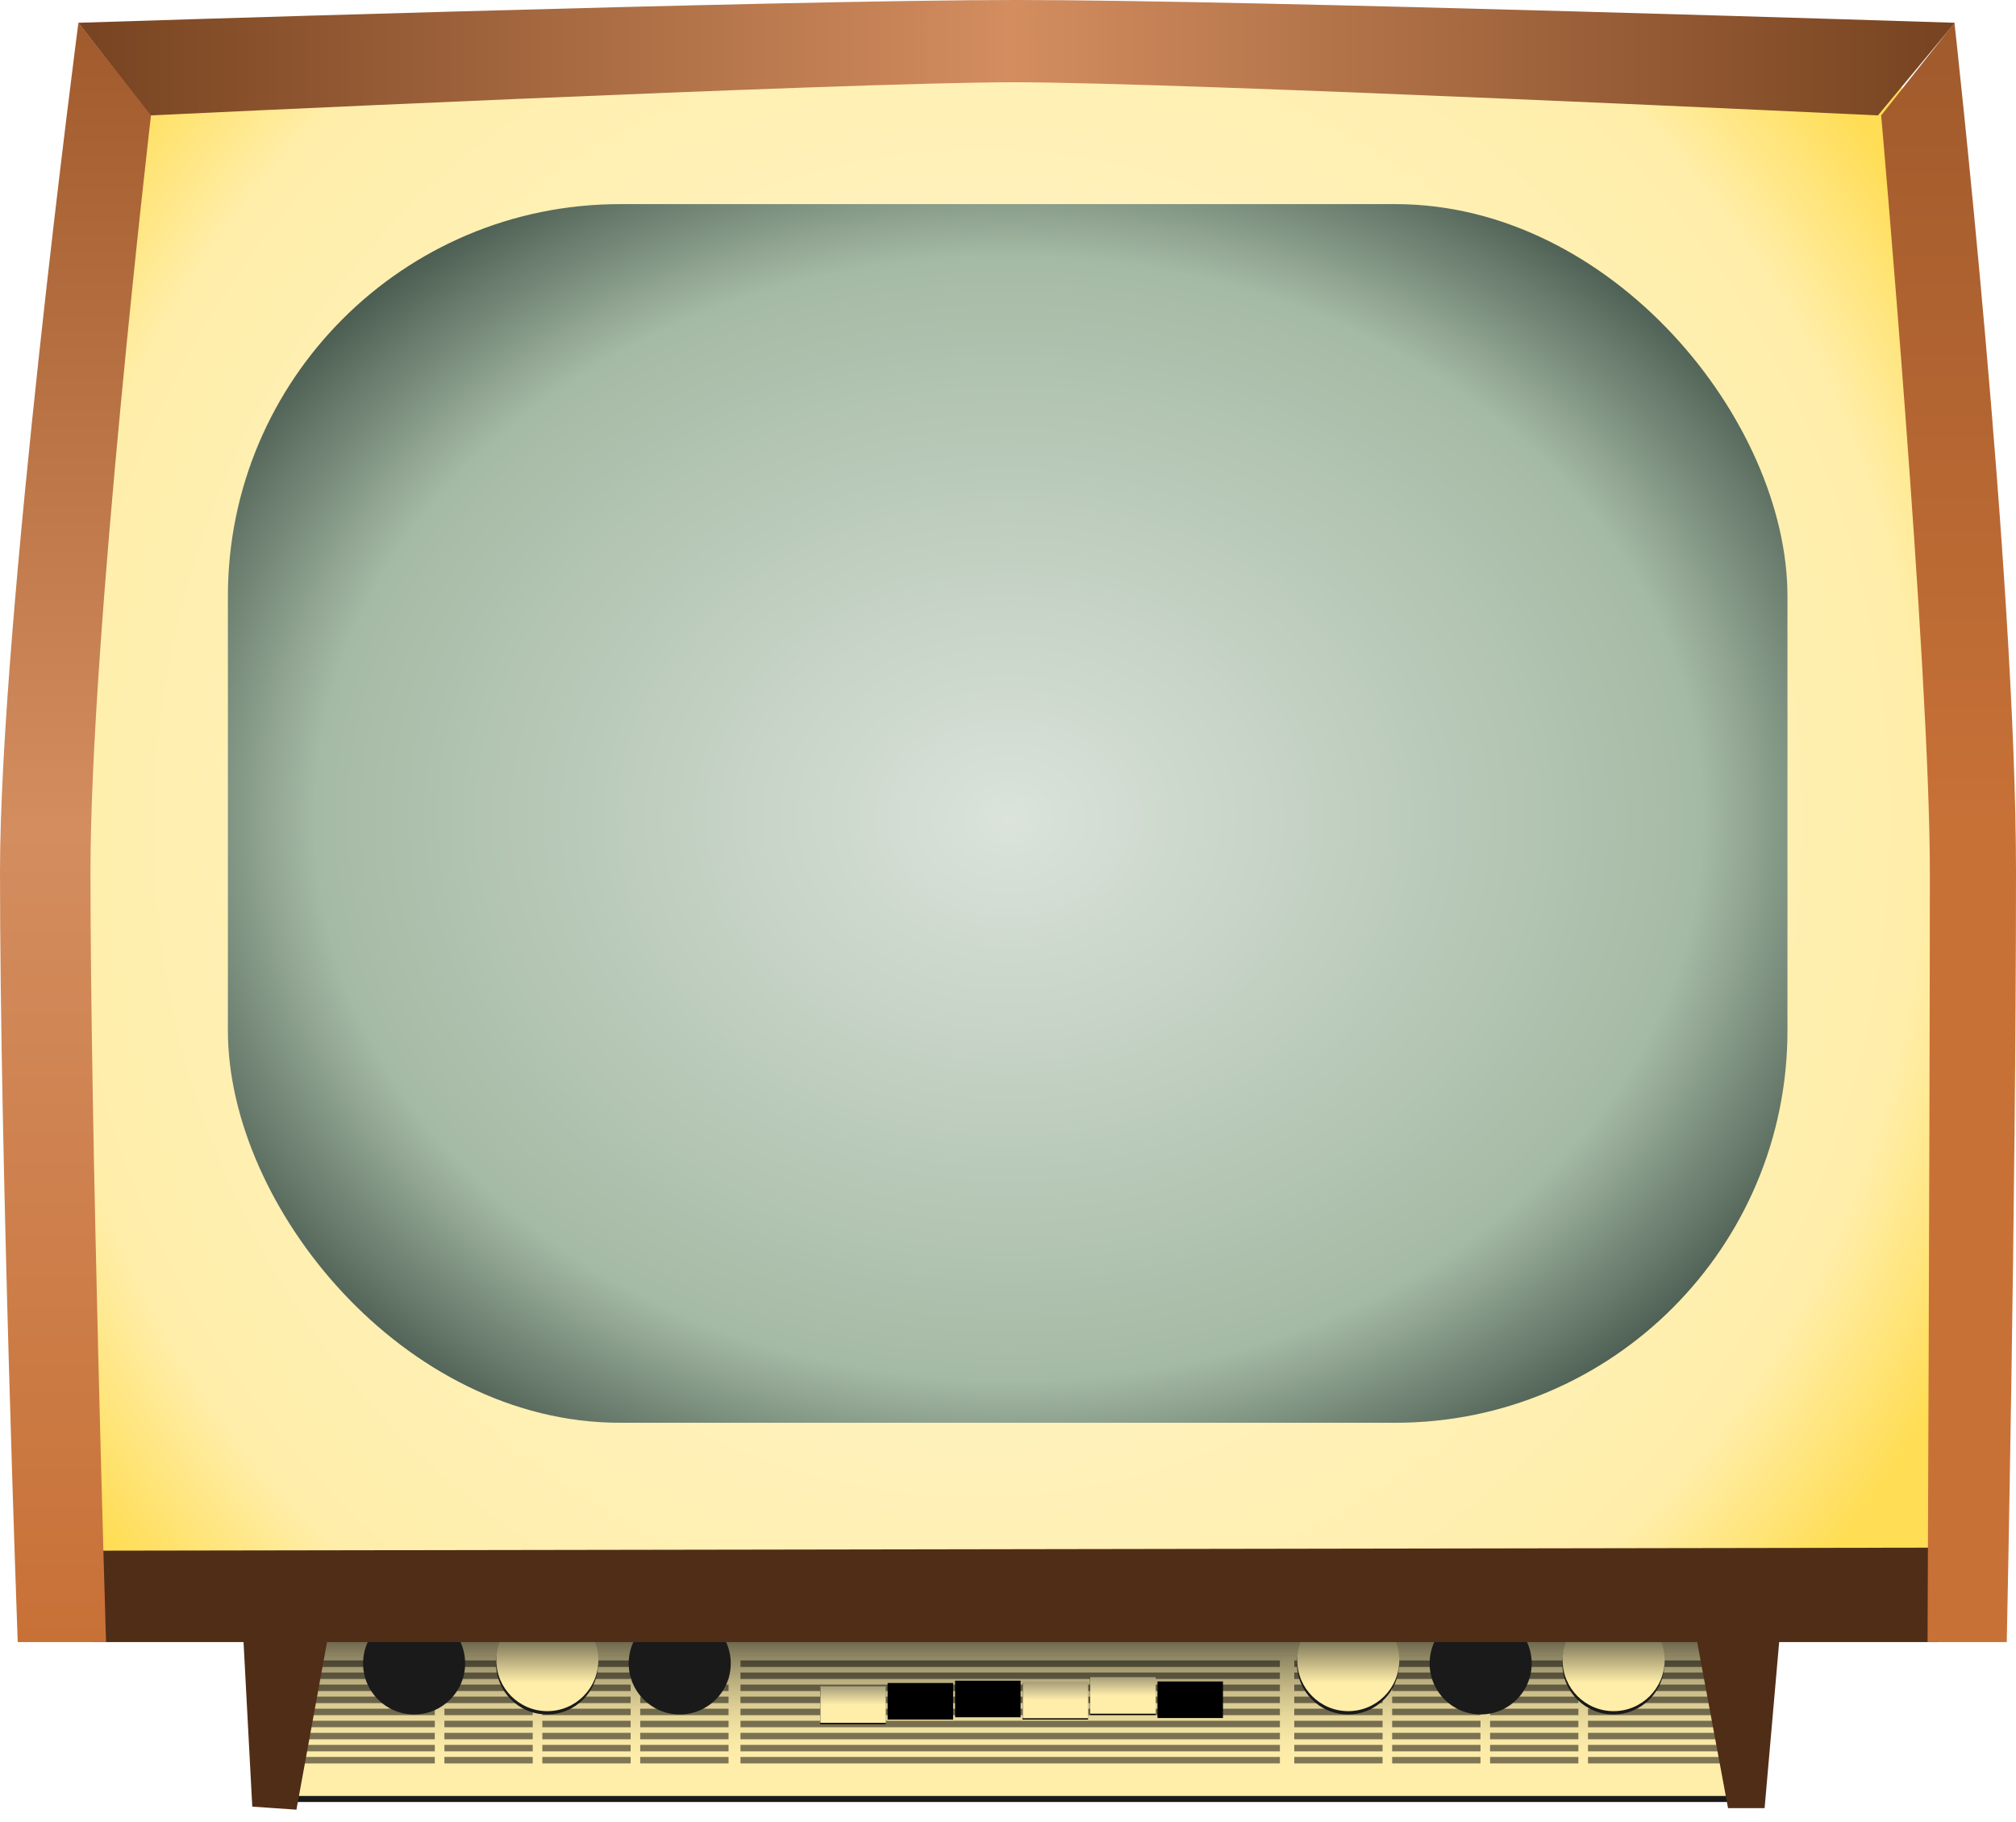
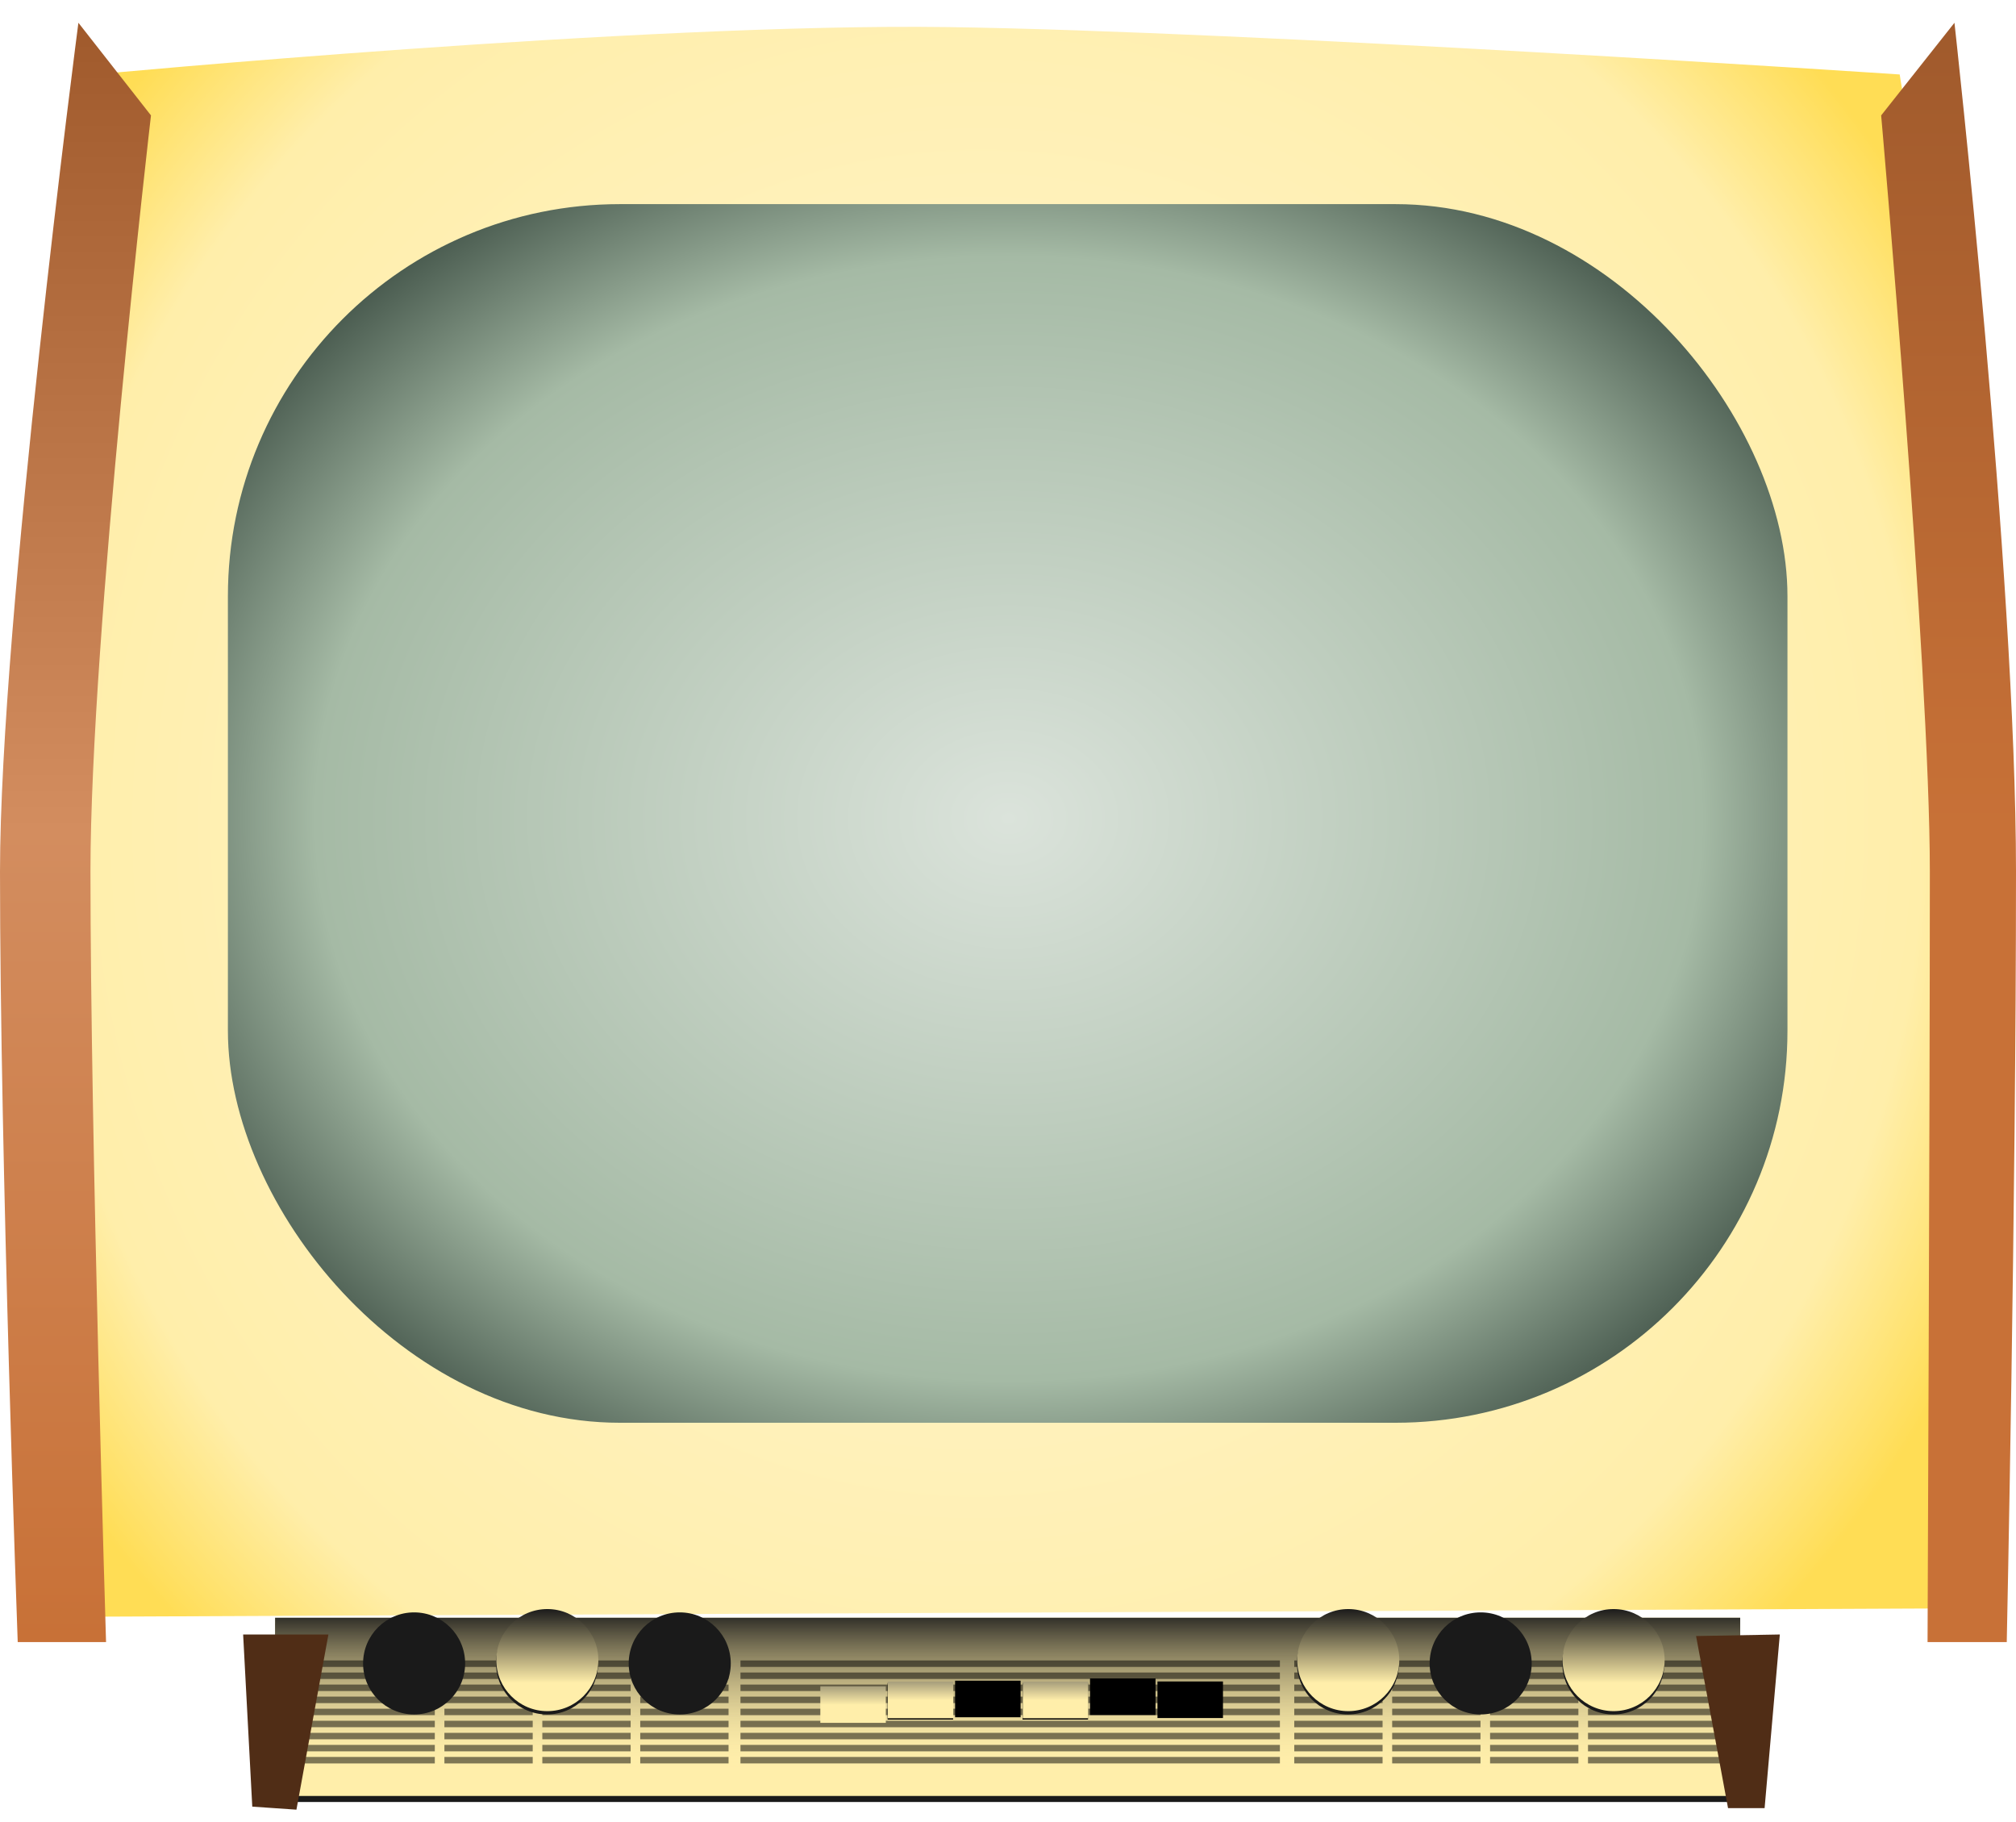
<svg xmlns="http://www.w3.org/2000/svg" xmlns:xlink="http://www.w3.org/1999/xlink" viewBox="0 0 668.57 604.02">
  <defs>
    <linearGradient id="k" y2="95.219" gradientUnits="userSpaceOnUse" x2="678.57" y1="630.93" x1="678.57">
      <stop offset="0" stop-color="#c87137" />
      <stop offset=".5" stop-color="#c87137" />
      <stop offset="1" stop-color="#a05a2c" />
    </linearGradient>
    <linearGradient id="b">
      <stop offset="0" stop-color="#fea" />
      <stop offset="1" stop-color="#4d4d4d" />
    </linearGradient>
    <linearGradient id="e" y2="674.02" gradientUnits="userSpaceOnUse" x2="218.21" y1="623.97" x1="218.21">
      <stop offset="0" stop-color="#1a1a1a" />
      <stop offset="1" stop-color="#fea" stop-opacity="0" />
    </linearGradient>
    <linearGradient id="h" y2="585.62" xlink:href="#a" gradientUnits="userSpaceOnUse" x2="-75.152" y1="566.91" x1="-75.152" />
    <linearGradient id="f" y2="95.219" gradientUnits="userSpaceOnUse" x2="679.34" y1="95.219" x1="68.571">
      <stop offset="0" stop-color="#784421" />
      <stop offset=".5" stop-color="#d38d5f" />
      <stop offset="1" stop-color="#784421" />
    </linearGradient>
    <linearGradient id="i" y2="95.219" gradientUnits="userSpaceOnUse" x2="68.571" y1="630.93" x1="68.571">
      <stop offset="0" stop-color="#c87137" />
      <stop offset=".5" stop-color="#d38d5f" />
      <stop offset="1" stop-color="#a05a2c" />
    </linearGradient>
    <linearGradient id="a">
      <stop offset="0" stop-color="#1a1a1a" />
      <stop offset="1" stop-color="#fea" />
    </linearGradient>
    <linearGradient id="m" y2="640.66" xlink:href="#b" gradientUnits="userSpaceOnUse" x2="319.97" y1="652.94" x1="319.97" />
    <filter id="g" color-interpolation-filters="sRGB">
      <feGaussianBlur stdDeviation=".386" />
    </filter>
    <filter id="c" height="1.221" width="1.027" color-interpolation-filters="sRGB" y="-.111" x="-.013">
      <feGaussianBlur stdDeviation="2.725" />
    </filter>
    <filter id="l" color-interpolation-filters="sRGB">
      <feGaussianBlur stdDeviation=".338" />
    </filter>
    <radialGradient id="j" gradientUnits="userSpaceOnUse" cy="329.01" cx="397" gradientTransform="matrix(-0 .994 -1.226 -.001 776.45 -35.224)" r="258.6">
      <stop offset="0" stop-color="#dbe3db" />
      <stop offset=".725" stop-color="#a5baa5" />
      <stop offset="1" stop-color="#37483e" />
    </radialGradient>
    <radialGradient id="d" gradientUnits="userSpaceOnUse" cy="329.97" cx="383.18" gradientTransform="matrix(-.075 1.176 -1.134 -.073 765.94 -65.95)" r="323.26">
      <stop offset="0" stop-color="#fff6d5" />
      <stop offset=".853" stop-color="#fea" />
      <stop offset="1" stop-color="#fd5" />
    </radialGradient>
  </defs>
  <g transform="translate(-38.571 -87.667)">
    <path filter="url(#c)" fill="#1a1a1a" d="M129.8 626.06h485.88v59.094H129.8z" />
    <path d="M52.857 623.79S47.143 440.93 50 375.22c2.857-65.714 20-262.86 20-262.86s181.43-17.143 282.86-15.714c101.43 1.429 315.71 15.714 315.71 15.714s27.143 165.71 27.143 248.57c0 82.857-2.857 260-2.857 260l-640 2.857z" fill="url(#d)" />
    <path fill="#fea" d="M129.8 624.06h485.88v59.094H129.8z" />
    <path opacity=".9" fill="url(#e)" d="M129.8 624.06h485.88v59.094H129.8z" />
    <path opacity=".5" d="M138.48 670.22h44.286v2.143H138.48zM138.48 666.22h44.286v2.143H138.48zM138.48 662.22h44.286v2.143H138.48zM138.48 658.22h44.286v2.143H138.48zM138.48 654.22h44.286v2.143H138.48zM138.48 650.22h44.286v2.143H138.48zM138.48 646.22h44.286v2.143H138.48zM138.48 642.22h44.286v2.143H138.48zM138.48 638.22h44.286v2.143H138.48zM185.95 670.22h29.286v2.143H185.95zM185.95 666.22h29.286v2.143H185.95zM185.95 662.22h29.286v2.143H185.95zM185.95 658.22h29.286v2.143H185.95zM185.95 654.22h29.286v2.143H185.95zM185.95 650.22h29.286v2.143H185.95zM185.95 646.22h29.286v2.143H185.95zM185.95 642.22h29.286v2.143H185.95zM185.95 638.22h29.286v2.143H185.95z" />
    <g>
      <path opacity=".5" d="M218.425 670.22h29.286v2.143h-29.286zM218.425 666.22h29.286v2.143h-29.286zM218.425 662.22h29.286v2.143h-29.286zM218.425 658.22h29.286v2.143h-29.286zM218.425 654.22h29.286v2.143h-29.286zM218.425 650.22h29.286v2.143h-29.286zM218.425 646.22h29.286v2.143h-29.286zM218.425 642.22h29.286v2.143h-29.286zM218.425 638.22h29.286v2.143h-29.286z" />
    </g>
    <g>
      <path opacity=".5" d="M250.895 670.22h29.286v2.143h-29.286zM250.895 666.22h29.286v2.143h-29.286zM250.895 662.22h29.286v2.143h-29.286zM250.895 658.22h29.286v2.143h-29.286zM250.895 654.22h29.286v2.143h-29.286zM250.895 650.22h29.286v2.143h-29.286zM250.895 646.22h29.286v2.143h-29.286zM250.895 642.22h29.286v2.143h-29.286zM250.895 638.22h29.286v2.143h-29.286z" />
    </g>
    <g>
      <path opacity=".5" d="M609.49 670.22h-44.286v2.143h44.286zM609.49 666.22h-44.286v2.143h44.286zM609.49 662.22h-44.286v2.143h44.286zM609.49 658.22h-44.286v2.143h44.286zM609.49 654.22h-44.286v2.143h44.286zM609.49 650.22h-44.286v2.143h44.286zM609.49 646.22h-44.286v2.143h44.286zM609.49 642.22h-44.286v2.143h44.286zM609.49 638.22h-44.286v2.143h44.286z" />
      <g>
        <path opacity=".5" d="M562.015 670.22h-29.286v2.143h29.286zM562.015 666.22h-29.286v2.143h29.286zM562.015 662.22h-29.286v2.143h29.286zM562.015 658.22h-29.286v2.143h29.286zM562.015 654.22h-29.286v2.143h29.286zM562.015 650.22h-29.286v2.143h29.286zM562.015 646.22h-29.286v2.143h29.286zM562.015 642.22h-29.286v2.143h29.286zM562.015 638.22h-29.286v2.143h29.286z" />
      </g>
      <g>
        <path opacity=".5" d="M529.545 670.22h-29.286v2.143h29.286zM529.545 666.22h-29.286v2.143h29.286zM529.545 662.22h-29.286v2.143h29.286zM529.545 658.22h-29.286v2.143h29.286zM529.545 654.22h-29.286v2.143h29.286zM529.545 650.22h-29.286v2.143h29.286zM529.545 646.22h-29.286v2.143h29.286zM529.545 642.22h-29.286v2.143h29.286zM529.545 638.22h-29.286v2.143h29.286z" />
      </g>
      <g>
        <path opacity=".5" d="M497.075 670.22h-29.286v2.143h29.286zM497.075 666.22h-29.286v2.143h29.286zM497.075 662.22h-29.286v2.143h29.286zM497.075 658.22h-29.286v2.143h29.286zM497.075 654.22h-29.286v2.143h29.286zM497.075 650.22h-29.286v2.143h29.286zM497.075 646.22h-29.286v2.143h29.286zM497.075 642.22h-29.286v2.143h29.286zM497.075 638.22h-29.286v2.143h29.286z" />
      </g>
    </g>
    <g>
      <path opacity=".5" d="M463.024 670.22H284.135v2.143h178.889zM463.024 666.22H284.135v2.143h178.889zM463.024 662.22H284.135v2.143h178.889zM463.024 658.22H284.135v2.143h178.889zM463.024 654.22H284.135v2.143h178.889zM463.024 650.22H284.135v2.143h178.889zM463.024 646.22H284.135v2.143h178.889zM463.024 642.22H284.135v2.143h178.889zM463.024 638.22H284.135v2.143h178.889z" />
    </g>
-     <path d="M88.388 125.93L64.551 95.219s233.37-7.553 311.15-7.553c77.788 0 311.15 7.553 311.15 7.553l-25.499 30.714s-230.92-10.993-286.48-10.993c-55.558 0-286.48 10.993-286.48 10.993z" fill="url(#f)" />
    <g>
      <path d="M-63.64 579.86c0 7.113-5.766 12.879-12.879 12.879-7.113 0-12.879-5.766-12.879-12.879 0-7.113 5.766-12.879 12.879-12.879 7.113 0 12.879 5.766 12.879 12.879z" transform="translate(586.15 -122.73) scale(1.314)" filter="url(#g)" fill="#1a1a1a" />
      <path d="M-63.64 579.86c0 7.113-5.766 12.879-12.879 12.879-7.113 0-12.879-5.766-12.879-12.879 0-7.113 5.766-12.879 12.879-12.879 7.113 0 12.879 5.766 12.879 12.879z" transform="translate(586.24 -123.83) scale(1.314)" fill="url(#h)" />
    </g>
    <g>
      <path d="M-63.64 579.86c0 7.113-5.766 12.879-12.879 12.879-7.113 0-12.879-5.766-12.879-12.879 0-7.113 5.766-12.879 12.879-12.879 7.113 0 12.879 5.766 12.879 12.879z" transform="translate(630.15 -122.73) scale(1.314)" filter="url(#g)" fill="#1a1a1a" />
      <path d="M-63.64 579.86c0 7.113-5.766 12.879-12.879 12.879-7.113 0-12.879-5.766-12.879-12.879 0-7.113 5.766-12.879 12.879-12.879 7.113 0 12.879 5.766 12.879 12.879z" transform="translate(630.24 -123.83) scale(1.314)" fill="url(#h)" />
    </g>
    <g>
      <path d="M-63.64 579.86c0 7.113-5.766 12.879-12.879 12.879-7.113 0-12.879-5.766-12.879-12.879 0-7.113 5.766-12.879 12.879-12.879 7.113 0 12.879 5.766 12.879 12.879z" transform="translate(674.15 -122.73) scale(1.314)" filter="url(#g)" fill="#1a1a1a" />
      <path d="M-63.64 579.86c0 7.113-5.766 12.879-12.879 12.879-7.113 0-12.879-5.766-12.879-12.879 0-7.113 5.766-12.879 12.879-12.879 7.113 0 12.879 5.766 12.879 12.879z" transform="translate(674.24 -123.83) scale(1.314)" fill="url(#h)" />
    </g>
    <g>
      <path d="M-63.64 579.86c0 7.113-5.766 12.879-12.879 12.879-7.113 0-12.879-5.766-12.879-12.879 0-7.113 5.766-12.879 12.879-12.879 7.113 0 12.879 5.766 12.879 12.879z" transform="translate(276.45 -122.73) scale(1.314)" filter="url(#g)" fill="#1a1a1a" />
      <path d="M-63.64 579.86c0 7.113-5.766 12.879-12.879 12.879-7.113 0-12.879-5.766-12.879-12.879 0-7.113 5.766-12.879 12.879-12.879 7.113 0 12.879 5.766 12.879 12.879z" transform="translate(276.54 -123.83) scale(1.314)" fill="url(#h)" />
    </g>
    <g>
      <path d="M-63.64 579.86c0 7.113-5.766 12.879-12.879 12.879-7.113 0-12.879-5.766-12.879-12.879 0-7.113 5.766-12.879 12.879-12.879 7.113 0 12.879 5.766 12.879 12.879z" transform="translate(320.539 -122.73) scale(1.314)" filter="url(#g)" fill="#1a1a1a" />
      <path d="M-63.64 579.86c0 7.113-5.766 12.879-12.879 12.879-7.113 0-12.879-5.766-12.879-12.879 0-7.113 5.766-12.879 12.879-12.879 7.113 0 12.879 5.766 12.879 12.879z" transform="translate(320.629 -123.83) scale(1.314)" fill="url(#h)" />
    </g>
    <g>
      <path d="M-63.64 579.86c0 7.113-5.766 12.879-12.879 12.879-7.113 0-12.879-5.766-12.879-12.879 0-7.113 5.766-12.879 12.879-12.879 7.113 0 12.879 5.766 12.879 12.879z" transform="translate(364.539 -122.73) scale(1.314)" filter="url(#g)" fill="#1a1a1a" />
      <path d="M-63.64 579.86c0 7.113-5.766 12.879-12.879 12.879-7.113 0-12.879-5.766-12.879-12.879 0-7.113 5.766-12.879 12.879-12.879 7.113 0 12.879 5.766 12.879 12.879z" transform="translate(364.629 -123.83) scale(1.314)" fill="url(#h)" />
    </g>
-     <path d="M66.67 601.83l2.525 30.305h612.15l1.516-31.315-616.19 1.01z" fill="#502d16" />
    <path d="M136.88 687.7l-14.647-1.01-3.03-57.074h28.283L136.88 687.7zM601.04 630.12l27.779-.505-5.05 57.579h-12.123L601.04 630.12z" fill="#502d16" />
    <path d="M73.741 632.13H44.447s-5.875-160.77-5.875-255.48c0-82.857 26-281.43 26-281.43l24.069 30.714s-20.07 172.51-20.07 250.71c0 87.099 5.17 255.48 5.17 255.48z" fill="url(#i)" />
    <rect rx="130" ry="130" height="404.06" width="517.2" y="155.35" x="114.15" fill="url(#j)" />
    <path d="M677.81 632.14h26.264s3.067-145.49 3.067-255.49c0-98.252-20.412-281.43-20.412-281.43l-24.306 30.714s16.146 182.86 16.146 250.71c0 80-.759 255.49-.759 255.49z" fill="url(#k)" />
    <g>
-       <path filter="url(#l)" d="M310.56 647.21h21.718v12.122H310.56z" />
      <path fill="url(#m)" d="M310.62 646.79h21.718v12.122H310.62z" />
      <path filter="url(#l)" d="M310.56 647.21h21.718v12.122H310.56z" transform="translate(44.75 -2.273)" />
      <path fill="url(#m)" d="M310.62 646.79h21.718v12.122H310.62z" transform="translate(44.75 -2.273)" />
      <path filter="url(#l)" d="M310.56 647.21h21.718v12.122H310.56z" transform="translate(67.125 -1.515)" />
      <path fill="url(#m)" d="M310.62 646.79h21.718v12.122H310.62z" transform="translate(67.125 -1.515)" />
      <g>
        <path filter="url(#l)" d="M310.56 647.21h21.718v12.122H310.56z" transform="translate(111.87 -2.02)" />
        <path fill="url(#m)" d="M310.62 646.79h21.718v12.122H310.62z" transform="translate(111.87 -2.02)" />
      </g>
      <g>
        <path filter="url(#l)" d="M310.56 647.21h21.718v12.122H310.56z" transform="translate(89.499 -3.03)" />
-         <path fill="url(#m)" d="M310.62 646.79h21.718v12.122H310.62z" transform="translate(89.499 -3.03)" />
      </g>
      <g>
        <path filter="url(#l)" d="M310.56 647.21h21.718v12.122H310.56z" transform="translate(22.375 -1.515)" />
        <path fill="url(#m)" d="M310.62 646.79h21.718v12.122H310.62z" transform="translate(22.375 -1.515)" />
      </g>
    </g>
  </g>
</svg>